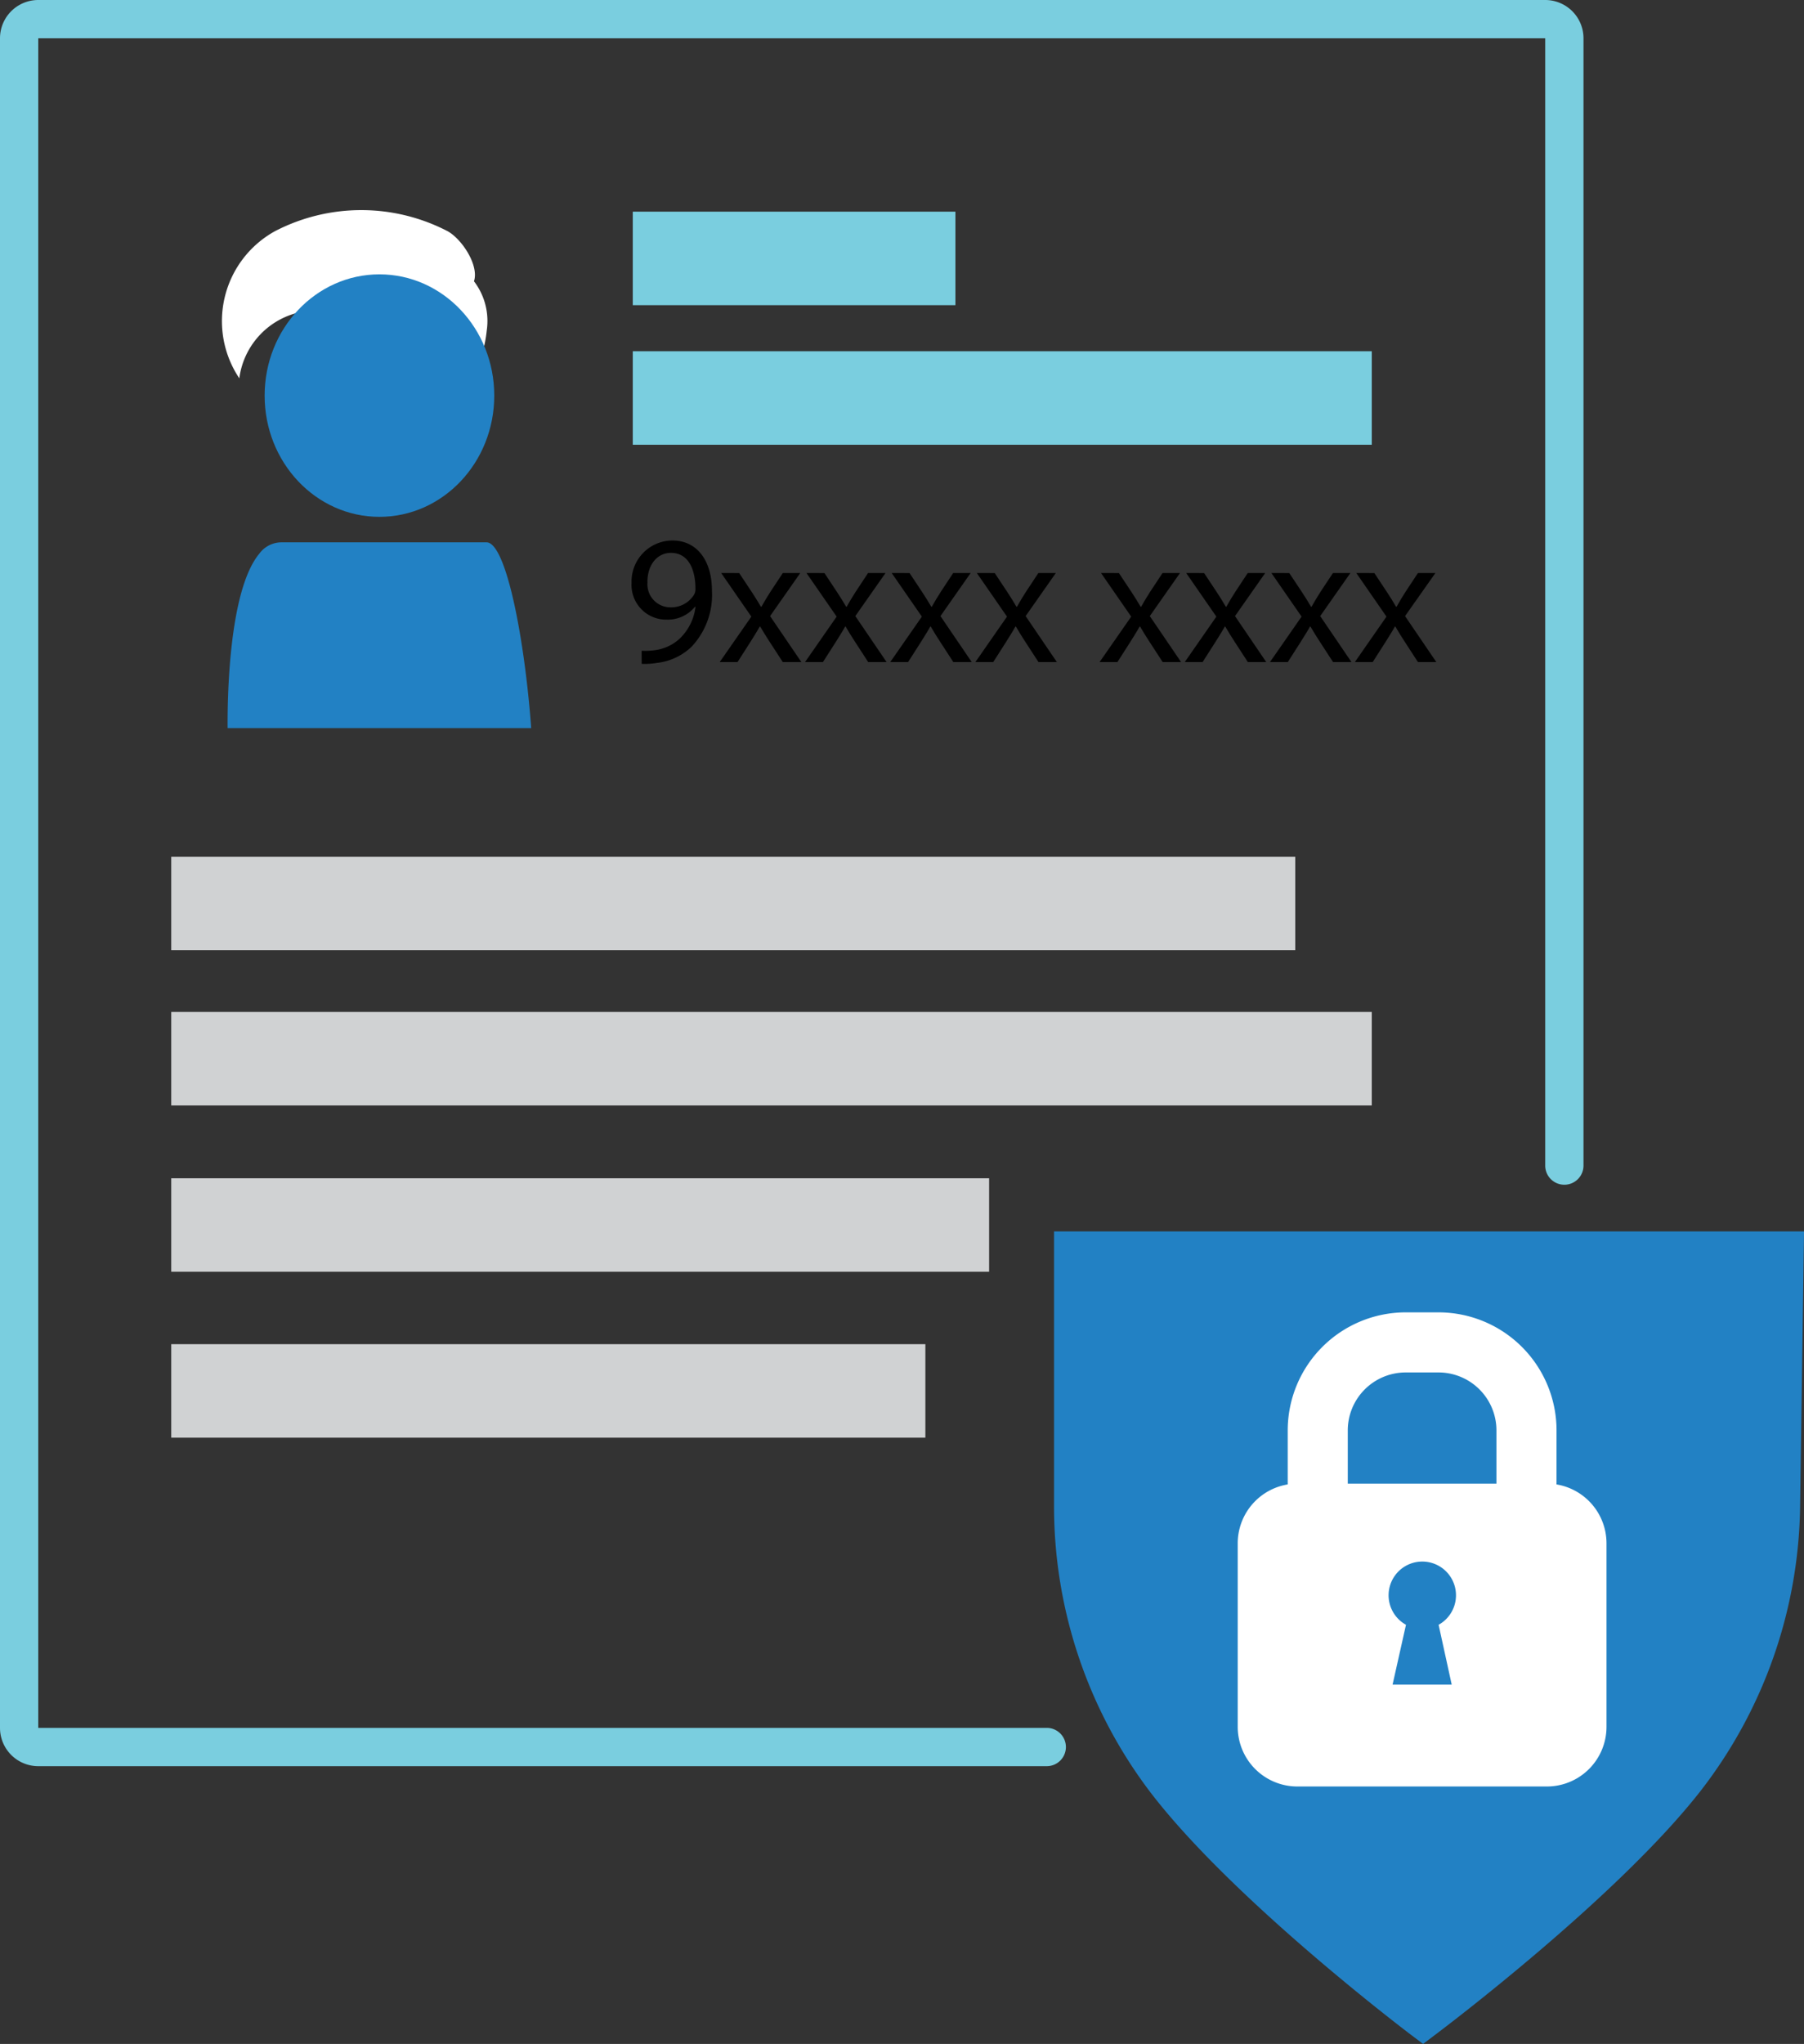
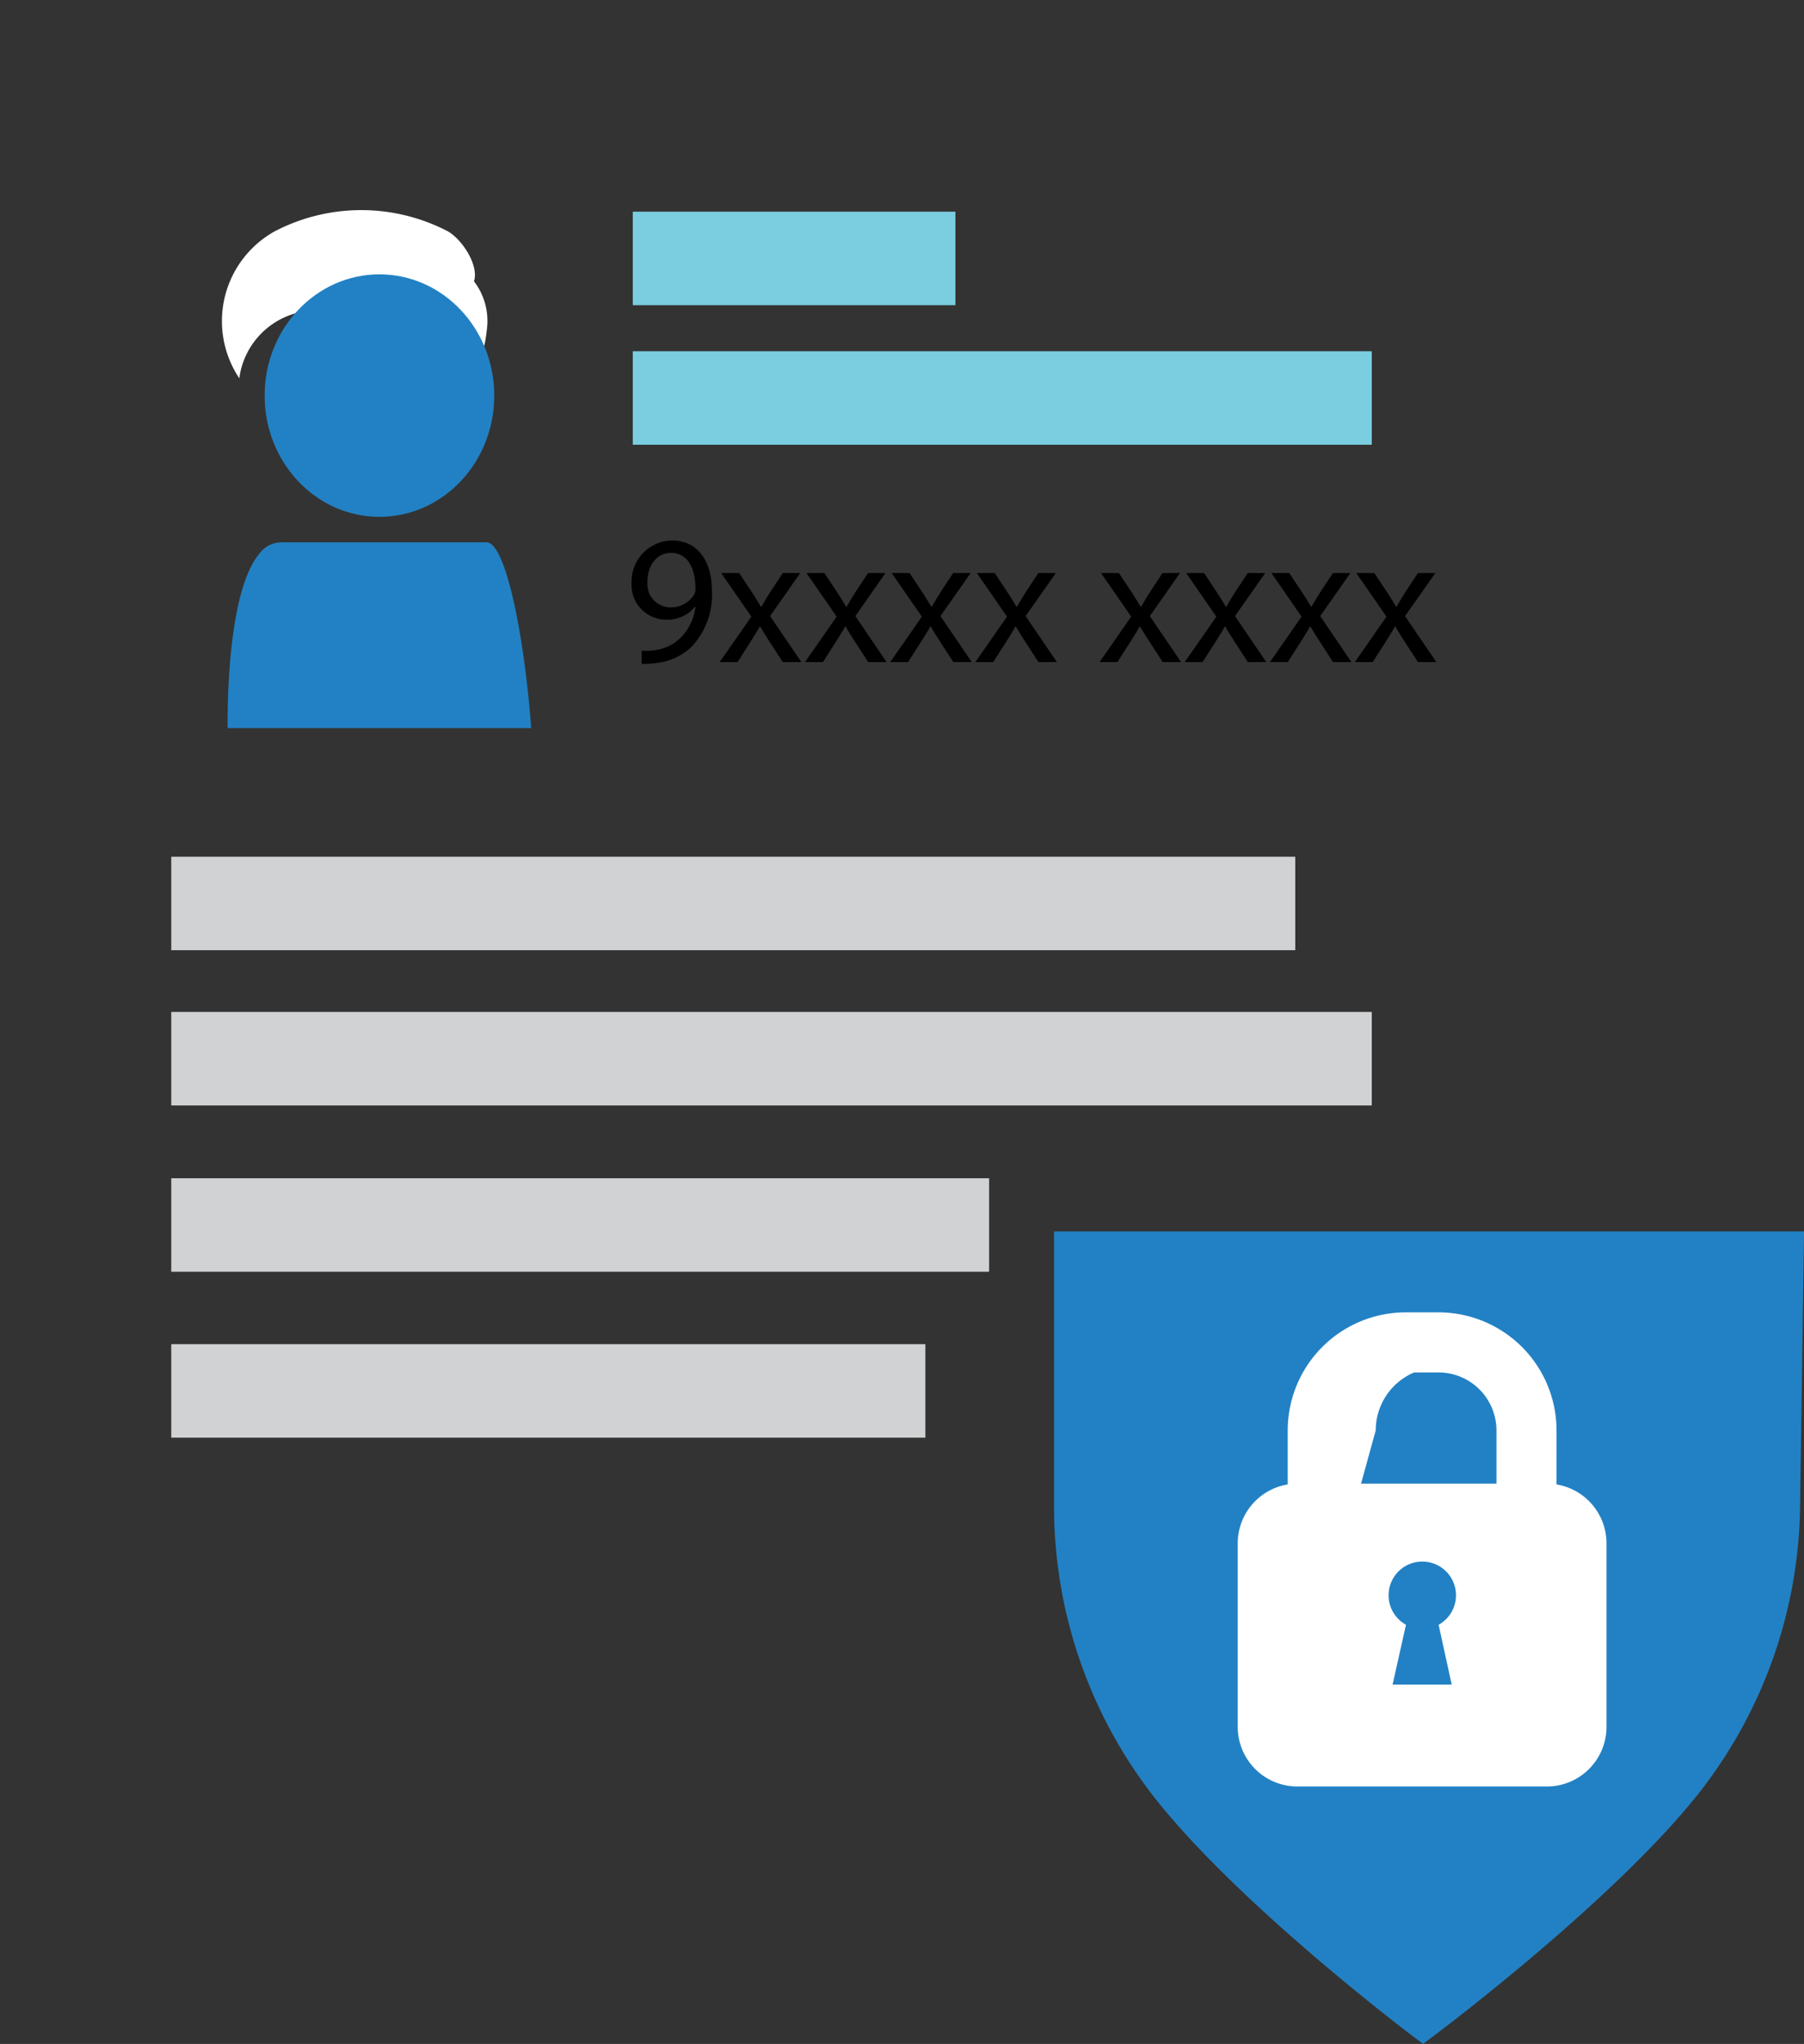
<svg xmlns="http://www.w3.org/2000/svg" width="53.8" height="60.921" viewBox="0 0 53.8 60.921">
  <rect x="0" y="0" width="53.8" height="60.921" fill="#333333" stroke="none" />
  <g id="Group_535" data-name="Group 535" transform="translate(-489.491 -123.123)">
    <path id="Path_706" data-name="Path 706" d="M507.336,171.156h9.054c-.2-2.708-.755-5.537-1.332-5.537h-6.132a.822.822,0,0,0-.647.341C507.367,167.059,507.329,170.293,507.336,171.156Z" transform="translate(-11.057 -26.331)" fill="#2281c4" />
    <path id="Path_707" data-name="Path 707" d="M514.423,141.717c.163-.478-.357-1.264-.784-1.5a5.588,5.588,0,0,0-5.149,0,3.062,3.062,0,0,0-1.063,4.385,2.325,2.325,0,0,1,1.763-1.96,6.148,6.148,0,0,1,2.715.027c1.055.124,1.256.387,1.876-.234,0,0,.037.306.053.963a2.058,2.058,0,0,0,.547,1.2,3.976,3.976,0,0,0,.425-1.422,1.946,1.946,0,0,0-.383-1.469Z" transform="translate(-10.799 -10.203)" fill="#fff" />
    <rect id="Rectangle_314" data-name="Rectangle 314" width="9.622" height="2.787" transform="translate(508.362 129.432)" fill="#7acedf" />
    <rect id="Rectangle_315" data-name="Rectangle 315" width="22.039" height="2.787" transform="translate(508.362 133.592)" fill="#7acedf" />
    <rect id="Rectangle_316" data-name="Rectangle 316" width="33.521" height="2.787" transform="translate(494.598 148.658)" fill="#d0d2d3" />
    <rect id="Rectangle_317" data-name="Rectangle 317" width="35.803" height="2.787" transform="translate(494.598 153.285)" fill="#d0d2d3" />
    <rect id="Rectangle_318" data-name="Rectangle 318" width="24.391" height="2.787" transform="translate(494.598 158.242)" fill="#d0d2d3" />
    <rect id="Rectangle_319" data-name="Rectangle 319" width="22.49" height="2.787" transform="translate(494.598 163.187)" fill="#d0d2d3" />
-     <path id="Path_708" data-name="Path 708" d="M520.708,174.624H490.632v-50.36h44.941v33.6a.571.571,0,0,0,.571.571h0a.571.571,0,0,0,.571-.571v-33.6a1.141,1.141,0,0,0-1.141-1.141H490.632a1.141,1.141,0,0,0-1.141,1.141v50.36a1.141,1.141,0,0,0,1.141,1.141h30.076a.571.571,0,0,0,.571-.571h0A.571.571,0,0,0,520.708,174.624Z" fill="#7acedf" />
    <path id="Path_709" data-name="Path 709" d="M583.131,243.834l-.354-.267c-.217-.164-5.349-4.056-7.782-7.238a14.087,14.087,0,0,1-2.87-8.513v-8.2h22.367l-.118,8.238a14.111,14.111,0,0,1-2.953,8.421c-2.484,3.19-7.713,7.124-7.934,7.29Z" transform="translate(-51.2 -59.79)" fill="#2281c4" />
    <g id="Group_533" data-name="Group 533" transform="translate(527.894 162.239)">
-       <path id="Path_710" data-name="Path 710" d="M592.333,233.277H590.84v-3.562a3.372,3.372,0,0,1,3.368-3.368h.983a3.372,3.372,0,0,1,3.368,3.368v3.562h-1.493v-3.562a1.877,1.877,0,0,0-1.875-1.875h-.983a1.877,1.877,0,0,0-1.875,1.875Z" transform="translate(-590.691 -226.198)" fill="#fff" />
+       <path id="Path_710" data-name="Path 710" d="M592.333,233.277H590.84v-3.562a3.372,3.372,0,0,1,3.368-3.368h.983a3.372,3.372,0,0,1,3.368,3.368v3.562h-1.493v-3.562a1.877,1.877,0,0,0-1.875-1.875a1.877,1.877,0,0,0-1.875,1.875Z" transform="translate(-590.691 -226.198)" fill="#fff" />
      <path id="Path_711" data-name="Path 711" d="M598.464,233.183h-1.791v-3.711a1.728,1.728,0,0,0-1.726-1.726h-.983a1.728,1.728,0,0,0-1.725,1.726v3.711h-1.791v-3.711a3.521,3.521,0,0,1,3.517-3.517h.983a3.521,3.521,0,0,1,3.517,3.517Zm-1.493-.3h1.194v-3.413a3.222,3.222,0,0,0-3.219-3.218h-.983a3.222,3.222,0,0,0-3.219,3.218v3.413h1.194v-3.413a2.026,2.026,0,0,1,2.024-2.024h.983a2.026,2.026,0,0,1,2.024,2.024Z" transform="translate(-590.448 -225.955)" fill="#fff" />
    </g>
    <path id="Path_712" data-name="Path 712" d="M595.749,248.4h-7.442a1.779,1.779,0,0,1-1.778-1.778v-5.471a1.78,1.78,0,0,1,1.778-1.778h7.442a1.78,1.78,0,0,1,1.778,1.778v5.471A1.779,1.779,0,0,1,595.749,248.4Zm-7.442-8.727a1.481,1.481,0,0,0-1.479,1.479v5.471a1.481,1.481,0,0,0,1.479,1.479h7.442a1.481,1.481,0,0,0,1.479-1.479v-5.471a1.481,1.481,0,0,0-1.479-1.479Z" transform="translate(-60.126 -72.029)" fill="#fff" />
    <path id="Path_713" data-name="Path 713" d="M595.992,239.765h-7.442a1.629,1.629,0,0,0-1.628,1.628v5.471a1.629,1.629,0,0,0,1.628,1.628h7.442a1.629,1.629,0,0,0,1.628-1.628v-5.471A1.629,1.629,0,0,0,595.992,239.765Zm-2.839,5.842h-1.764l.4-1.784a1.005,1.005,0,1,1,.973,0Z" transform="translate(-60.368 -72.272)" fill="#fff" />
    <ellipse id="Ellipse_191" data-name="Ellipse 191" cx="3.424" cy="3.614" rx="3.424" ry="3.614" transform="translate(497.383 131.3)" fill="#2281c4" />
    <g id="Group_534" data-name="Group 534" transform="translate(508.322 139.233)">
      <path id="Path_714" data-name="Path 714" d="M539.3,168.761a2.017,2.017,0,0,0,.39-.016,1.345,1.345,0,0,0,.746-.346,1.566,1.566,0,0,0,.471-.949h-.016a1.046,1.046,0,0,1-.839.384A1.033,1.033,0,0,1,539,166.742a1.223,1.223,0,0,1,1.218-1.267c.729,0,1.179.592,1.179,1.5a2.253,2.253,0,0,1-.614,1.673,1.783,1.783,0,0,1-1.037.477,2.233,2.233,0,0,1-.444.027Zm.176-2.051a.686.686,0,0,0,.685.757.8.8,0,0,0,.7-.373.318.318,0,0,0,.044-.175c0-.609-.225-1.075-.729-1.075C539.764,165.842,539.473,166.2,539.473,166.709Z" transform="translate(-538.996 -165.475)" />
      <path id="Path_715" data-name="Path 715" d="M546.5,168.028l.378.57c.1.148.181.285.269.433h.016c.088-.159.176-.3.264-.439l.373-.565h.521l-.9,1.283.933,1.371H547.8l-.39-.6c-.1-.154-.192-.3-.285-.461h-.011c-.088.159-.181.3-.28.461l-.384.6h-.532l.944-1.355-.9-1.3Z" transform="translate(-543.286 -167.057)" />
      <path id="Path_716" data-name="Path 716" d="M553.179,168.028l.378.57c.1.148.181.285.269.433h.016c.088-.159.176-.3.264-.439l.373-.565H555l-.9,1.283.933,1.371h-.549l-.39-.6c-.1-.154-.192-.3-.285-.461h-.011c-.088.159-.181.3-.28.461l-.384.6H552.6l.943-1.355-.9-1.3Z" transform="translate(-547.423 -167.057)" />
      <path id="Path_717" data-name="Path 717" d="M559.856,168.028l.378.57c.1.148.181.285.269.433h.016c.088-.159.176-.3.264-.439l.373-.565h.521l-.9,1.283.933,1.371h-.549l-.39-.6c-.1-.154-.192-.3-.285-.461h-.011c-.088.159-.181.3-.28.461l-.384.6h-.532l.943-1.355-.9-1.3Z" transform="translate(-551.561 -167.057)" />
      <path id="Path_718" data-name="Path 718" d="M566.534,168.028l.378.57c.1.148.181.285.269.433h.016c.088-.159.176-.3.264-.439l.373-.565h.521l-.9,1.283.932,1.371h-.549l-.39-.6c-.1-.154-.192-.3-.285-.461h-.011c-.088.159-.181.3-.28.461l-.384.6h-.532l.943-1.355-.9-1.3Z" transform="translate(-555.699 -167.057)" />
      <path id="Path_719" data-name="Path 719" d="M576.269,168.028l.378.57c.1.148.181.285.269.433h.016c.088-.159.176-.3.264-.439l.373-.565h.521l-.9,1.283.933,1.371h-.549l-.39-.6c-.1-.154-.192-.3-.285-.461h-.011c-.088.159-.181.3-.28.461l-.384.6h-.532l.943-1.355-.9-1.3Z" transform="translate(-561.731 -167.057)" />
      <path id="Path_720" data-name="Path 720" d="M582.947,168.028l.378.57c.1.148.181.285.269.433h.016c.088-.159.176-.3.264-.439l.373-.565h.521l-.9,1.283.932,1.371h-.549l-.39-.6c-.1-.154-.192-.3-.285-.461h-.011c-.088.159-.181.3-.28.461l-.384.6h-.532l.943-1.355-.9-1.3Z" transform="translate(-565.868 -167.057)" />
      <path id="Path_721" data-name="Path 721" d="M589.625,168.028l.379.57c.1.148.181.285.269.433h.016c.088-.159.176-.3.264-.439l.373-.565h.521l-.9,1.283.932,1.371h-.549l-.39-.6c-.1-.154-.192-.3-.285-.461h-.011c-.088.159-.181.3-.28.461l-.384.6h-.532l.943-1.355-.9-1.3Z" transform="translate(-570.006 -167.057)" />
      <path id="Path_722" data-name="Path 722" d="M596.3,168.028l.378.57c.1.148.181.285.269.433h.016c.088-.159.175-.3.263-.439l.373-.565h.521l-.905,1.283.933,1.371H597.6l-.39-.6c-.1-.154-.192-.3-.285-.461h-.011c-.088.159-.181.3-.28.461l-.384.6h-.532l.943-1.355-.9-1.3Z" transform="translate(-574.144 -167.057)" />
    </g>
  </g>
</svg>